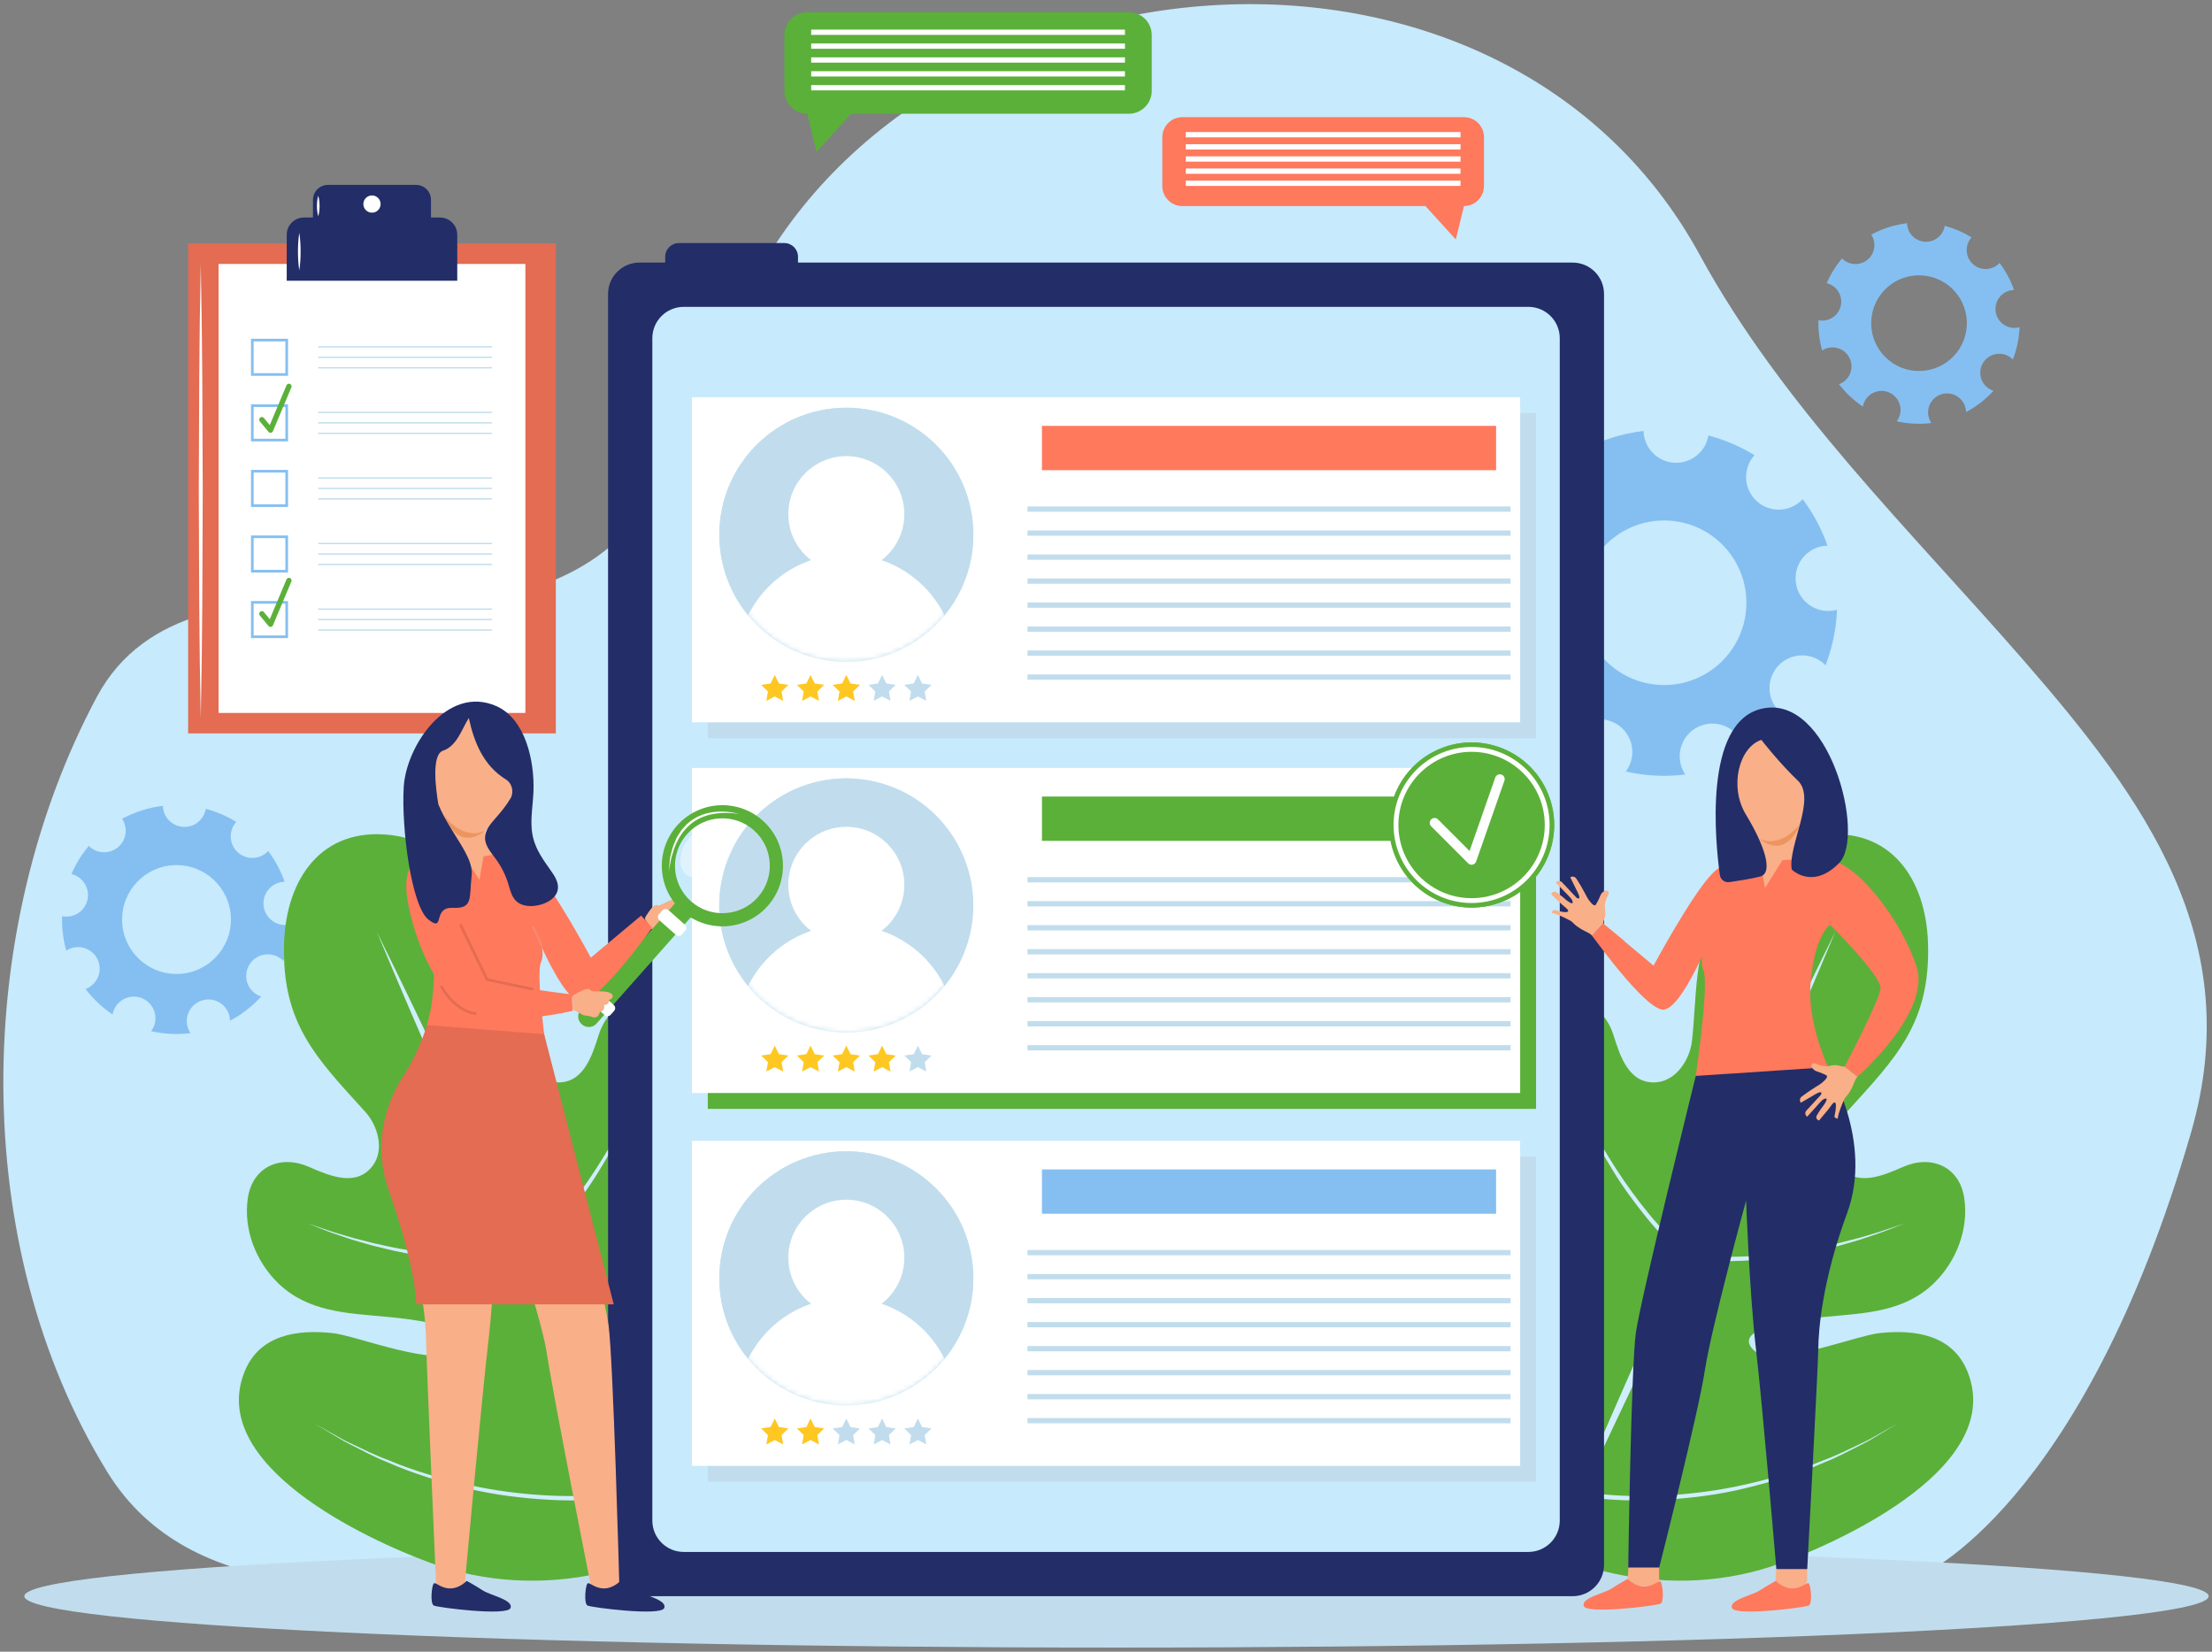
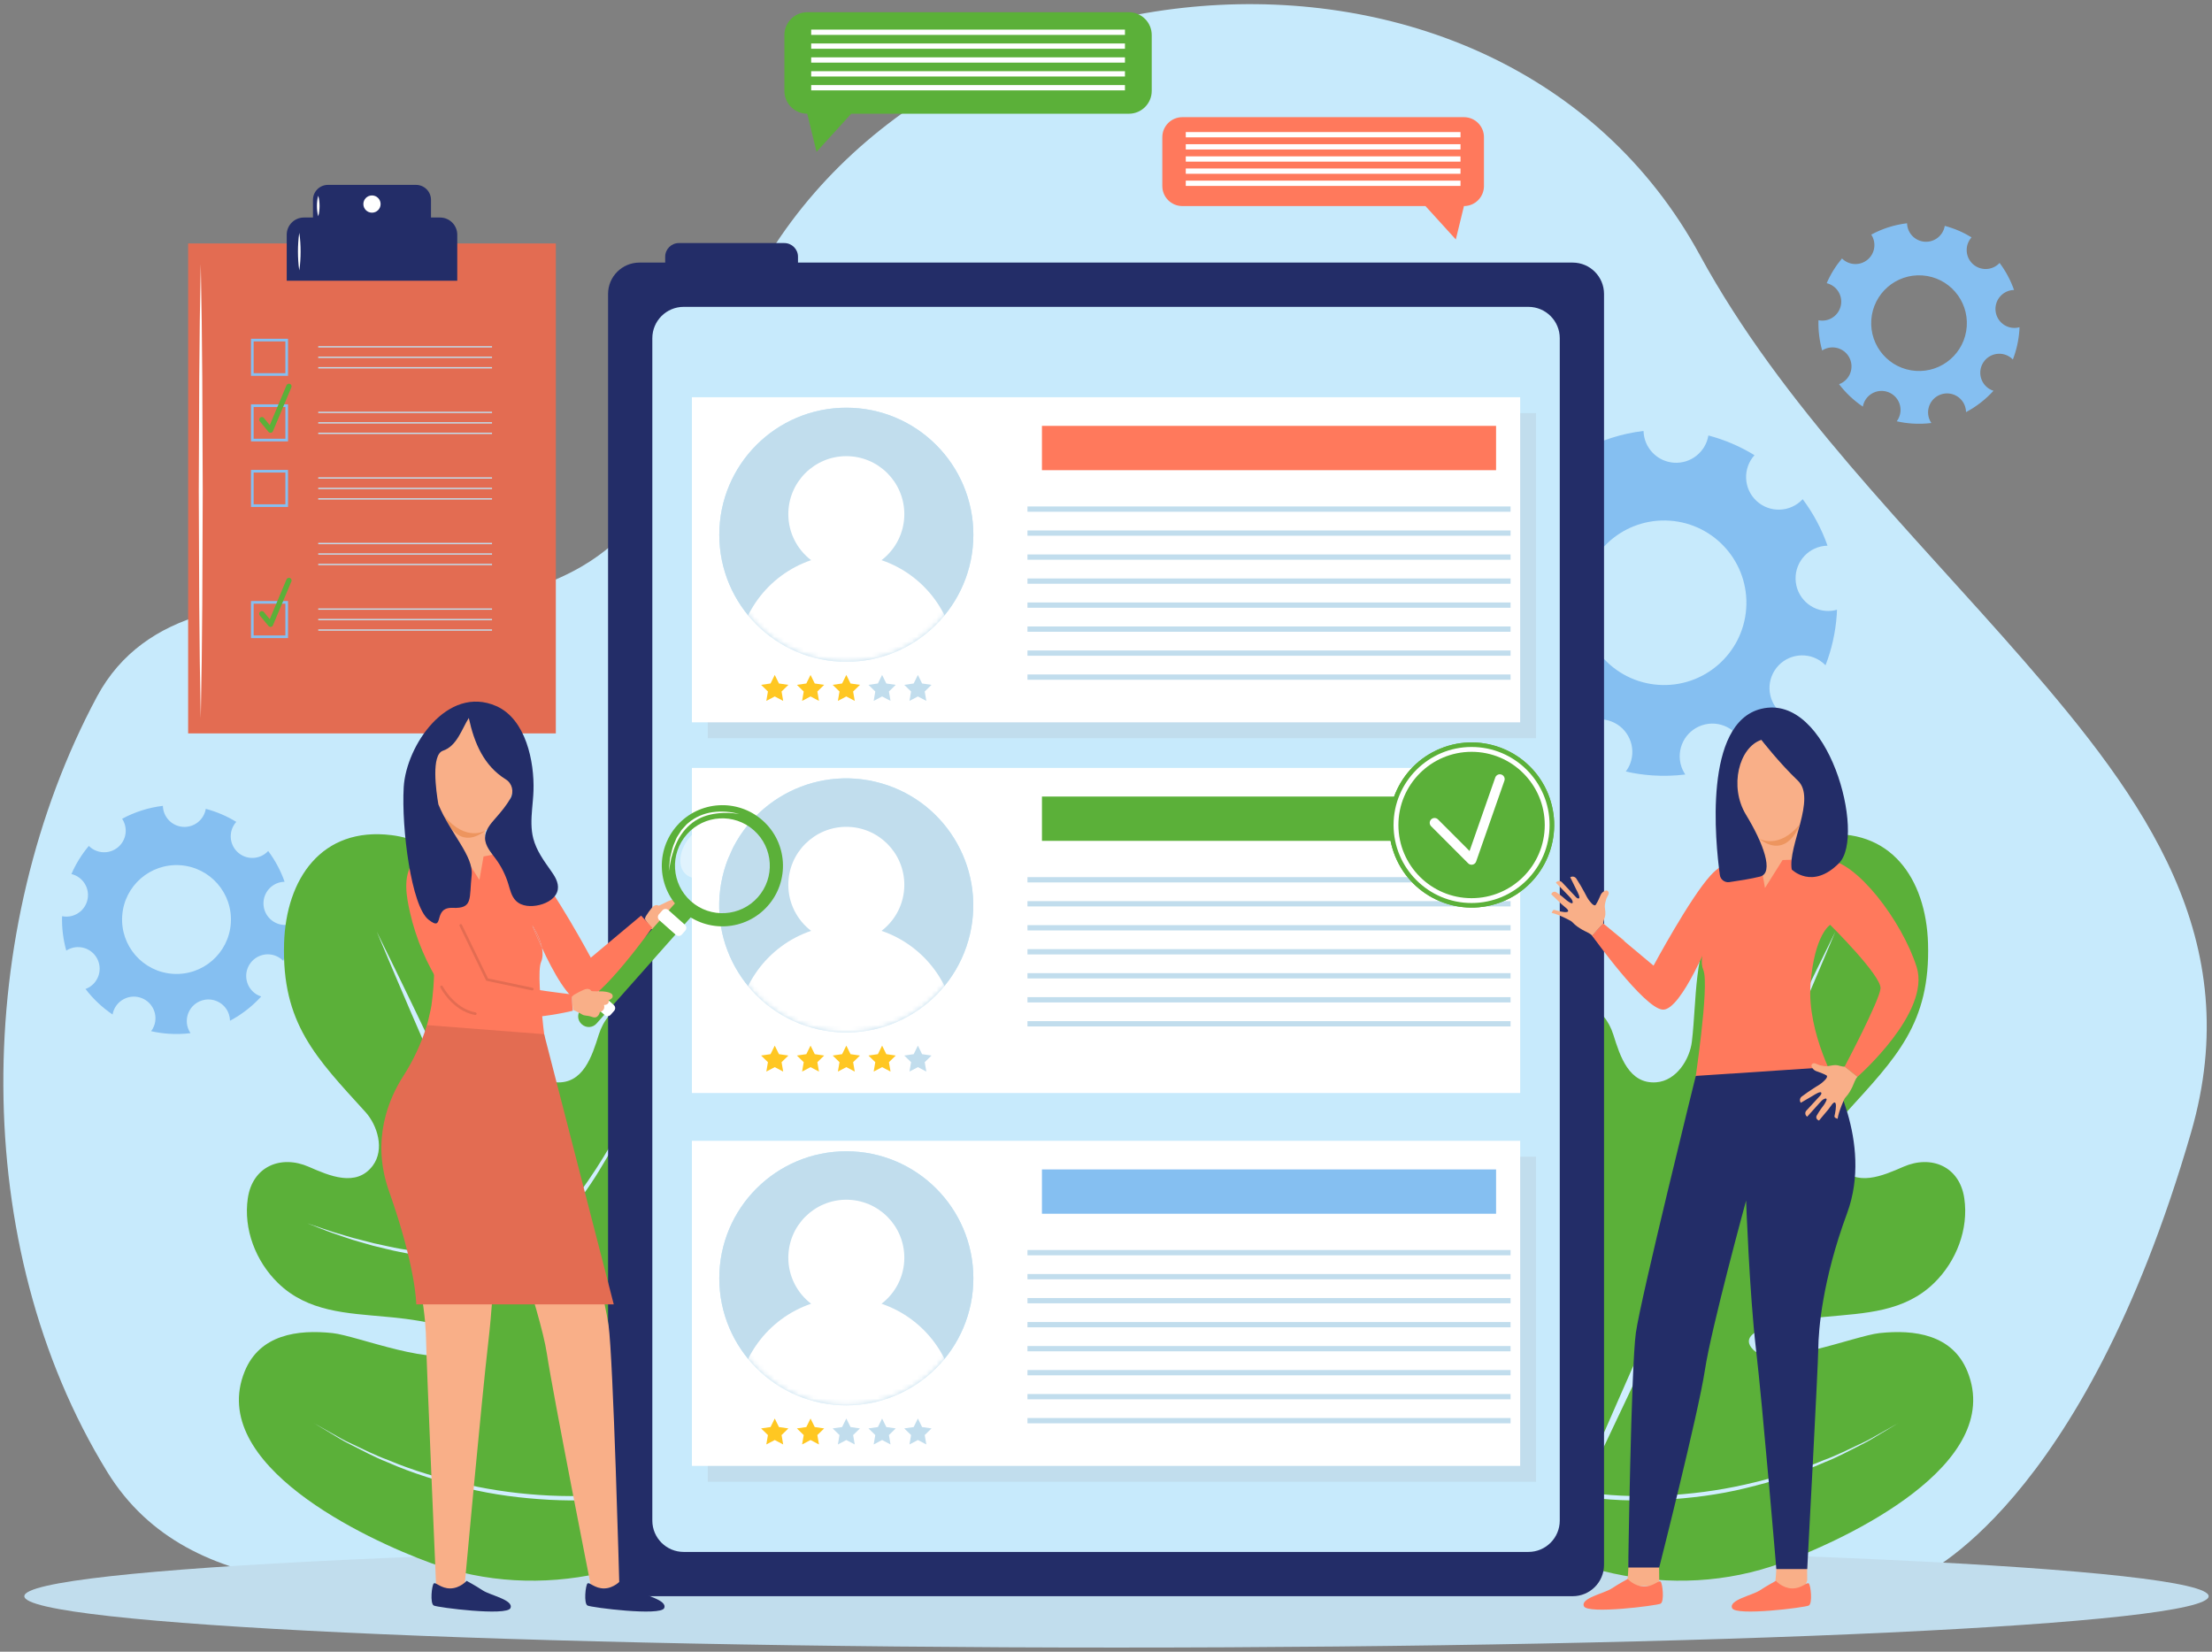
<svg xmlns="http://www.w3.org/2000/svg" width="450" height="336" viewBox="0 0 450 336" fill="none">
  <rect x="0" y="0" width="450" height="336" fill="#808080" stroke="none" />
  <path d="M21.815 299.417C-6.534 253.313 -5.492 188.819 19.721 141.725C29.41 123.626 50.711 121.677 69.139 122.844C85.175 123.859 103.715 123.74 118.342 115.234C136.44 104.71 141.964 82.887 149.636 64.835C182.099 -11.542 304.415 -24.052 345.801 51.874C362.565 82.63 388.608 107.843 411.672 134.329C436.317 162.63 457.113 191.146 445.734 230.396C423.556 306.895 390.572 320.648 390.572 320.648C331.691 320.713 272.808 320.364 213.928 320.278C177.238 320.224 140.602 322.8 103.914 322.821C75.915 322.836 38.801 327.041 21.815 299.417Z" fill="#C7EAFC" />
  <path d="M227.135 335.157C349.844 335.157 449.319 330.479 449.319 324.708C449.319 318.937 349.844 314.259 227.135 314.259C104.426 314.259 4.951 318.937 4.951 324.708C4.951 330.479 104.426 335.157 227.135 335.157Z" fill="#C1DDED" />
  <path d="M229.656 2.485H164.223C161.656 2.485 159.575 4.566 159.575 7.133V18.486C159.575 21.053 161.656 23.134 164.223 23.134L166.115 30.892L173.168 23.134H229.656C232.223 23.134 234.304 21.053 234.304 18.486V7.134C234.304 4.566 232.223 2.485 229.656 2.485Z" fill="#5BB039" />
  <path d="M165.024 6.56H228.855" stroke="white" stroke-width="1.076" stroke-miterlimit="10" />
  <path d="M165.024 9.381H228.855" stroke="white" stroke-width="1.076" stroke-miterlimit="10" />
  <path d="M165.024 12.203H228.855" stroke="white" stroke-width="1.076" stroke-miterlimit="10" />
  <path d="M165.024 15.024H228.855" stroke="white" stroke-width="1.076" stroke-miterlimit="10" />
  <path d="M165.024 17.845H228.855" stroke="white" stroke-width="1.076" stroke-miterlimit="10" />
  <path d="M240.528 23.836H297.821C300.069 23.836 301.891 25.658 301.891 27.906V37.847C301.891 40.095 300.069 41.917 297.821 41.917L296.165 48.71L289.989 41.917H240.528C238.28 41.917 236.458 40.095 236.458 37.847V27.906C236.458 25.658 238.28 23.836 240.528 23.836Z" fill="#FF795C" />
  <path d="M297.119 27.403H241.23" stroke="white" stroke-width="1.076" stroke-miterlimit="10" />
  <path d="M297.119 29.873H241.23" stroke="white" stroke-width="1.076" stroke-miterlimit="10" />
  <path d="M297.119 32.344H241.23" stroke="white" stroke-width="1.076" stroke-miterlimit="10" />
  <path d="M297.119 34.814H241.23" stroke="white" stroke-width="1.076" stroke-miterlimit="10" />
  <path d="M297.119 37.284H241.23" stroke="white" stroke-width="1.076" stroke-miterlimit="10" />
  <path d="M405.978 63.332C405.711 61.215 407.21 59.283 409.326 59.016C409.46 58.999 409.594 58.99 409.726 58.986C409.031 56.999 408.033 55.148 406.789 53.486C406.78 53.496 406.772 53.507 406.762 53.517C405.296 55.067 402.851 55.136 401.301 53.67C399.775 52.227 399.688 49.835 401.086 48.282C399.417 47.258 397.586 46.466 395.634 45.951C395.313 47.895 393.561 49.312 391.555 49.172C389.55 49.032 388.011 47.385 387.963 45.416C385.364 45.725 382.903 46.525 380.68 47.727C381.737 49.325 381.471 51.496 379.982 52.78C378.437 54.112 376.142 54.002 374.726 52.578C373.462 54.081 372.409 55.771 371.614 57.608C373.579 58.079 374.867 59.999 374.517 62.019C374.153 64.121 372.154 65.53 370.051 65.166C370.014 65.16 369.979 65.149 369.942 65.141C369.878 67.272 370.143 69.341 370.696 71.298C370.761 71.256 370.824 71.212 370.892 71.173C372.747 70.12 375.105 70.77 376.158 72.626C377.211 74.481 376.56 76.839 374.705 77.892C374.518 77.998 374.325 78.082 374.13 78.154C375.48 79.922 377.114 81.466 378.97 82.718C379.013 82.477 379.077 82.237 379.168 82C379.933 80.008 382.168 79.014 384.159 79.779C386.151 80.544 387.145 82.779 386.38 84.771C386.249 85.113 386.073 85.422 385.864 85.701C386.872 85.929 387.91 86.083 388.973 86.157C390.309 86.25 391.623 86.209 392.904 86.052C392.711 85.767 392.551 85.453 392.437 85.111C391.764 83.087 392.86 80.9 394.884 80.227C396.909 79.554 399.095 80.65 399.768 82.674C399.896 83.058 399.959 83.447 399.965 83.831C402.064 82.718 403.952 81.249 405.545 79.498C405.243 79.401 404.946 79.269 404.664 79.092C402.859 77.955 402.317 75.57 403.454 73.765C404.591 71.96 406.976 71.418 408.782 72.555C409.046 72.721 409.28 72.917 409.489 73.131C410.211 71.265 410.67 69.262 410.817 67.162C410.831 66.962 410.835 66.763 410.844 66.564C410.665 66.614 410.482 66.655 410.293 66.679C408.178 66.948 406.245 65.449 405.978 63.332ZM389.722 75.447C384.36 75.073 380.317 70.423 380.691 65.061C381.065 59.699 385.715 55.656 391.076 56.03C396.438 56.404 400.481 61.054 400.107 66.416C399.734 71.778 395.084 75.821 389.722 75.447Z" fill="#85BFF1" />
  <path d="M365.336 118.477C364.876 114.836 367.455 111.513 371.095 111.053C371.325 111.024 371.554 111.007 371.781 111.002C370.585 107.585 368.87 104.401 366.732 101.543C366.716 101.561 366.702 101.579 366.686 101.597C364.165 104.263 359.96 104.381 357.294 101.86C354.668 99.377 354.52 95.265 356.924 92.594C354.053 90.833 350.905 89.47 347.546 88.585C346.995 91.929 343.98 94.366 340.531 94.125C337.082 93.884 334.435 91.052 334.353 87.664C329.883 88.195 325.65 89.571 321.828 91.638C323.647 94.386 323.188 98.12 320.627 100.328C317.97 102.619 314.023 102.43 311.587 99.98C309.412 102.565 307.6 105.473 306.233 108.631C309.613 109.442 311.829 112.744 311.228 116.217C310.602 119.832 307.163 122.256 303.547 121.629C303.483 121.618 303.423 121.599 303.36 121.587C303.25 125.251 303.706 128.811 304.656 132.177C304.768 132.105 304.876 132.029 304.994 131.962C308.185 130.151 312.24 131.27 314.052 134.461C315.863 137.652 314.744 141.707 311.553 143.519C311.232 143.701 310.9 143.846 310.565 143.97C312.888 147.011 315.698 149.667 318.89 151.819C318.963 151.405 319.074 150.992 319.23 150.584C320.546 147.159 324.39 145.449 327.815 146.765C331.24 148.081 332.95 151.925 331.634 155.35C331.408 155.938 331.104 156.47 330.744 156.95C332.478 157.342 334.264 157.607 336.092 157.735C338.39 157.895 340.649 157.824 342.853 157.555C342.522 157.064 342.246 156.525 342.051 155.936C340.894 152.454 342.778 148.693 346.26 147.536C349.742 146.378 353.503 148.263 354.661 151.745C354.88 152.405 354.989 153.075 355 153.735C358.61 151.821 361.855 149.294 364.595 146.283C364.075 146.116 363.566 145.889 363.082 145.585C359.977 143.629 359.046 139.527 361.001 136.422C362.957 133.317 367.059 132.386 370.164 134.342C370.618 134.628 371.02 134.965 371.379 135.333C372.62 132.124 373.41 128.679 373.662 125.067C373.686 124.722 373.694 124.381 373.708 124.038C373.4 124.123 373.086 124.195 372.76 124.236C369.119 124.696 365.795 122.118 365.336 118.477ZM337.377 139.314C328.155 138.67 321.201 130.673 321.845 121.452C322.489 112.231 330.486 105.276 339.707 105.92C348.929 106.563 355.882 114.561 355.239 123.782C354.596 133.003 346.599 139.957 337.377 139.314Z" fill="#85BFF1" />
  <path d="M53.633 184.317C53.329 181.908 55.035 179.709 57.443 179.405C57.595 179.386 57.747 179.375 57.897 179.371C57.106 177.11 55.972 175.004 54.556 173.113C54.545 173.125 54.536 173.137 54.526 173.149C52.858 174.913 50.076 174.991 48.312 173.323C46.575 171.68 46.477 168.96 48.067 167.193C46.168 166.028 44.085 165.126 41.863 164.541C41.498 166.753 39.504 168.365 37.222 168.206C34.941 168.047 33.189 166.173 33.135 163.932C30.177 164.283 27.377 165.194 24.848 166.561C26.051 168.379 25.748 170.849 24.053 172.31C22.295 173.826 19.684 173.7 18.072 172.08C16.633 173.79 15.434 175.714 14.53 177.803C16.766 178.339 18.232 180.524 17.834 182.822C17.42 185.214 15.145 186.817 12.753 186.403C12.711 186.396 12.671 186.383 12.629 186.375C12.557 188.799 12.858 191.154 13.486 193.381C13.56 193.333 13.632 193.283 13.709 193.239C15.82 192.041 18.503 192.781 19.701 194.892C20.899 197.003 20.159 199.686 18.048 200.884C17.836 201.005 17.616 201.1 17.394 201.182C18.931 203.194 20.79 204.951 22.902 206.375C22.95 206.101 23.024 205.828 23.127 205.558C23.998 203.292 26.54 202.161 28.807 203.032C31.073 203.903 32.204 206.445 31.334 208.712C31.185 209.101 30.983 209.453 30.745 209.771C31.892 210.03 33.074 210.206 34.283 210.29C35.803 210.396 37.298 210.349 38.756 210.171C38.537 209.846 38.355 209.49 38.225 209.1C37.459 206.796 38.706 204.308 41.01 203.542C43.314 202.776 45.802 204.023 46.568 206.327C46.713 206.764 46.785 207.207 46.792 207.644C49.18 206.378 51.327 204.706 53.14 202.714C52.796 202.603 52.459 202.454 52.139 202.252C50.085 200.958 49.469 198.244 50.763 196.19C52.057 194.136 54.771 193.52 56.825 194.814C57.126 195.003 57.391 195.226 57.629 195.47C58.45 193.347 58.973 191.068 59.14 188.678C59.156 188.45 59.161 188.224 59.17 187.997C58.966 188.054 58.759 188.101 58.543 188.128C56.137 188.431 53.938 186.726 53.633 184.317ZM35.137 198.102C29.036 197.676 24.436 192.386 24.862 186.285C25.288 180.184 30.578 175.584 36.679 176.009C42.78 176.435 47.38 181.725 46.955 187.826C46.528 193.927 41.238 198.528 35.137 198.102Z" fill="#85BFF1" />
  <path d="M400.25 278.999C397.194 271.462 389.448 270.422 382.341 271.189C377.346 271.728 360.657 278.506 356.714 274.616C351.524 269.493 369.505 268.051 371.508 267.864C379.417 267.123 387.421 266.908 393.483 260.983C397.984 256.583 400.527 250.051 399.607 243.769C398.654 237.259 392.88 234.874 387.203 237.356C383.05 239.174 377.534 241.586 374.193 237.132C371.711 233.819 373.253 228.882 375.68 226.211C385.723 215.159 392.723 208.205 392.23 191.897C391.835 178.813 384.617 168.117 370.351 169.892C361.192 171.033 353.712 178.198 349.186 185.831C344.505 193.726 345.217 203.086 344.191 211.872C343.772 215.457 341.061 219.865 336.931 220.169C331.378 220.574 329.576 214.83 328.219 210.504C326.363 204.592 320.773 201.804 315.237 205.36C309.896 208.791 306.639 214.999 306.276 221.282C305.788 229.745 310.883 235.923 315.517 242.374C316.691 244.008 327.412 258.515 320.14 257.965C314.616 257.545 308.768 240.509 305.895 236.388C301.806 230.524 295.935 225.366 288.244 228.01C268.917 234.656 278.628 268.82 283.72 282.132C286.825 290.25 291.248 298.616 297.771 304.516C314.894 320.002 340.25 326.065 362.402 317.952C375.784 313.052 407.93 297.941 400.25 278.999Z" fill="#5BB039" />
  <path d="M315.759 316.085C317.966 310.723 320.283 305.412 322.542 300.074L329.505 284.144C334.149 273.525 338.928 262.968 343.708 252.411C348.524 241.871 353.362 231.34 358.3 220.856C363.214 210.36 368.239 199.915 373.375 189.52C368.908 200.219 364.331 210.868 359.642 221.467C354.977 232.076 350.213 242.64 345.426 253.194C340.603 263.731 335.78 274.268 330.821 284.744L323.38 300.456C320.837 305.664 318.353 310.9 315.759 316.085Z" fill="#D0EEFF" />
  <path d="M291.342 246.317C292.42 251.726 293.924 257.04 295.678 262.258C297.412 267.484 299.461 272.603 301.851 277.553C303.06 280.021 304.361 282.441 305.735 284.818C307.137 287.178 308.639 289.476 310.249 291.694C311.888 293.891 313.639 296.001 315.517 297.992C317.424 299.954 319.458 301.785 321.623 303.45L321.435 303.365C326.927 304.311 332.608 304.496 338.215 304.238C343.831 303.969 349.435 303.254 354.928 302.019C360.412 300.778 365.851 299.216 371.045 297.019C373.7 296.057 376.212 294.77 378.767 293.57C380.063 293.004 381.26 292.25 382.498 291.573L386.19 289.493L382.556 291.675C381.336 292.387 380.156 293.177 378.875 293.779C376.35 295.052 373.862 296.413 371.224 297.453C366.04 299.744 360.594 301.399 355.088 302.735C349.577 304.091 343.918 304.781 338.256 305.101C332.584 305.382 326.898 305.251 321.245 304.286L321.144 304.269L321.056 304.201C318.856 302.491 316.795 300.616 314.868 298.613C312.971 296.581 311.207 294.434 309.56 292.201C307.941 289.948 306.437 287.618 305.034 285.23C303.649 282.831 302.384 280.367 301.205 277.864C298.88 272.843 296.89 267.674 295.248 262.4C293.631 257.117 292.271 251.755 291.342 246.317Z" fill="#D0EEFF" />
-   <path d="M318.023 217.23C319.484 220.81 321.124 224.312 322.924 227.727C324.702 231.153 326.641 234.491 328.735 237.726C330.822 240.966 333.103 244.074 335.541 247.047C337.986 250.019 340.714 252.734 343.585 255.276L343.36 255.17C347.015 255.695 350.799 255.75 354.53 255.619C358.273 255.478 362.002 255.067 365.713 254.528C367.558 254.197 369.418 253.934 371.246 253.505L373.997 252.905L376.724 252.2C378.556 251.778 380.336 251.17 382.144 250.654C383.936 250.088 385.703 249.443 387.492 248.853C385.74 249.536 383.999 250.263 382.222 250.888C380.432 251.471 378.667 252.148 376.846 252.639L374.125 253.415L371.374 254.081C369.546 254.554 367.681 254.861 365.83 255.237C362.109 255.891 358.343 256.292 354.566 256.473C350.782 256.631 347.006 256.613 343.201 256.096L343.075 256.079L342.975 255.99C340.066 253.396 337.33 250.614 334.878 247.594C332.452 244.561 330.124 241.441 328.12 238.116C326.087 234.812 324.212 231.415 322.51 227.935C320.844 224.439 319.283 220.888 318.023 217.23Z" fill="#D0EEFF" />
  <path d="M49.769 278.999C52.825 271.462 60.571 270.422 67.679 271.189C72.674 271.728 89.362 278.506 93.306 274.616C98.496 269.493 80.515 268.051 78.512 267.864C70.604 267.123 62.599 266.908 56.537 260.983C52.036 256.583 49.493 250.051 50.413 243.769C51.367 237.259 57.14 234.874 62.818 237.356C66.971 239.174 72.487 241.586 75.828 237.132C78.309 233.819 76.768 228.882 74.341 226.211C64.298 215.159 57.298 208.205 57.791 191.897C58.186 178.813 65.404 168.117 79.67 169.892C88.829 171.033 96.309 178.198 100.835 185.831C105.516 193.726 104.804 203.086 105.83 211.872C106.249 215.457 108.96 219.865 113.09 220.169C118.643 220.574 120.445 214.83 121.802 210.504C123.658 204.592 129.248 201.804 134.784 205.36C140.126 208.791 143.382 214.999 143.745 221.282C144.233 229.745 139.138 235.923 134.504 242.374C133.33 244.008 122.609 258.515 129.881 257.965C135.405 257.545 141.253 240.509 144.126 236.388C148.215 230.524 154.086 225.366 161.777 228.01C181.104 234.656 171.393 268.82 166.301 282.132C163.196 290.25 158.773 298.616 152.25 304.516C135.127 320.002 109.771 326.065 87.619 317.952C74.234 313.052 42.089 297.941 49.769 278.999Z" fill="#5BB039" />
  <path d="M134.26 316.085C131.666 310.9 129.182 305.664 126.639 300.455L119.198 284.743C114.24 274.268 109.416 263.73 104.593 253.193C99.807 242.639 95.042 232.075 90.377 221.466C85.688 210.868 81.111 200.219 76.644 189.519C81.779 199.914 86.805 210.359 91.719 220.855C96.657 231.34 101.495 241.87 106.311 252.41C111.091 262.967 115.87 273.524 120.514 284.143L127.477 300.073C129.736 305.412 132.053 310.724 134.26 316.085Z" fill="#D0EEFF" />
  <path d="M158.676 246.317C157.747 251.755 156.387 257.117 154.772 262.398C153.129 267.672 151.14 272.842 148.815 277.862C147.636 280.365 146.371 282.829 144.986 285.228C143.583 287.617 142.078 289.947 140.46 292.199C138.813 294.431 137.049 296.579 135.152 298.611C133.225 300.614 131.164 302.49 128.964 304.199L128.876 304.267L128.775 304.284C123.122 305.249 117.435 305.38 111.764 305.099C106.102 304.78 100.443 304.089 94.932 302.733C89.426 301.396 83.98 299.742 78.796 297.451C76.158 296.412 73.67 295.05 71.145 293.777C69.864 293.175 68.684 292.386 67.463 291.673L63.829 289.491L67.521 291.571C68.759 292.249 69.956 293.002 71.252 293.568C73.807 294.768 76.319 296.055 78.974 297.017C84.168 299.213 89.607 300.776 95.091 302.017C100.584 303.251 106.187 303.967 111.804 304.236C117.411 304.493 123.091 304.308 128.584 303.363L128.396 303.448C130.561 301.783 132.595 299.952 134.502 297.99C136.38 295.999 138.13 293.889 139.77 291.692C141.381 289.473 142.882 287.175 144.284 284.816C145.658 282.44 146.958 280.019 148.168 277.551C150.558 272.601 152.607 267.482 154.341 262.256C156.094 257.04 157.599 251.726 158.676 246.317Z" fill="#D0EEFF" />
  <path d="M131.996 217.23C130.736 220.888 129.175 224.439 127.512 227.936C125.81 231.416 123.934 234.813 121.902 238.117C119.898 241.442 117.57 244.562 115.144 247.595C112.693 250.614 109.957 253.396 107.047 255.99L106.947 256.079L106.821 256.096C103.016 256.613 99.24 256.631 95.456 256.473C91.679 256.291 87.913 255.891 84.192 255.237C82.341 254.861 80.476 254.555 78.648 254.081L75.897 253.415L73.176 252.639C71.355 252.148 69.59 251.471 67.8 250.888C66.023 250.263 64.283 249.536 62.53 248.853C64.319 249.443 66.086 250.088 67.878 250.654C69.687 251.169 71.466 251.778 73.298 252.2L76.025 252.905L78.776 253.505C80.603 253.934 82.464 254.196 84.309 254.528C88.02 255.067 91.749 255.478 95.492 255.619C99.223 255.75 103.007 255.695 106.662 255.17L106.437 255.276C109.308 252.735 112.035 250.019 114.481 247.047C116.919 244.074 119.2 240.966 121.287 237.726C123.38 234.491 125.32 231.152 127.098 227.727C128.895 224.312 130.535 220.81 131.996 217.23Z" fill="#D0EEFF" />
  <path d="M319.936 324.708H130.083C126.559 324.708 123.702 321.851 123.702 318.328V59.797C123.702 56.273 126.559 53.417 130.083 53.417H319.936C323.46 53.417 326.316 56.274 326.316 59.797V318.328C326.316 321.852 323.46 324.708 319.936 324.708Z" fill="#232D68" />
  <path d="M132.707 309.323V68.803C132.707 65.279 135.564 62.423 139.088 62.423H310.931C314.455 62.423 317.311 65.28 317.311 68.803V309.323C317.311 312.847 314.454 315.703 310.931 315.703H139.088C135.564 315.703 132.707 312.846 132.707 309.323Z" fill="#C7EAFC" />
  <path d="M162.341 55.668H135.324V52.225C135.324 50.69 136.568 49.446 138.103 49.446H159.561C161.096 49.446 162.34 50.69 162.34 52.225V55.668H162.341Z" fill="#232D68" />
-   <path d="M312.485 159.443H143.989V225.573H312.485V159.443Z" fill="#5BB039" />
  <path d="M312.485 235.297H143.989V301.427H312.485V235.297Z" fill="#C1DDED" />
  <path d="M312.485 84.037H143.989V150.167H312.485V84.037Z" fill="#C1DDED" />
  <path d="M113.075 49.525H38.274V149.194H113.075V49.525Z" fill="#E36C52" />
-   <path d="M106.88 53.692H44.47V145.028H106.88V53.692Z" fill="white" />
  <path d="M87.68 44.25V40.655C87.68 38.974 86.317 37.611 84.636 37.611H66.714C65.033 37.611 63.67 38.974 63.67 40.655V44.25H61.825C59.894 44.25 58.329 45.816 58.329 47.747V57.106H93.023V47.747C93.023 45.816 91.458 44.25 89.527 44.25H87.68Z" fill="#232D68" />
  <path d="M58.328 69.184H51.329V76.183H58.328V69.184Z" stroke="#85BFF1" stroke-width="0.538" stroke-miterlimit="10" />
  <path d="M58.328 82.522H51.329V89.521H58.328V82.522Z" stroke="#85BFF1" stroke-width="0.538" stroke-miterlimit="10" />
  <path d="M58.328 95.86H51.329V102.859H58.328V95.86Z" stroke="#85BFF1" stroke-width="0.538" stroke-miterlimit="10" />
-   <path d="M58.328 109.198H51.329V116.197H58.328V109.198Z" stroke="#85BFF1" stroke-width="0.538" stroke-miterlimit="10" />
  <path d="M58.328 122.536H51.329V129.535H58.328V122.536Z" stroke="#85BFF1" stroke-width="0.538" stroke-miterlimit="10" />
  <path d="M64.741 70.553H100.096" stroke="#C1DDED" stroke-width="0.269" stroke-miterlimit="10" />
  <path d="M64.741 72.683H100.096" stroke="#C1DDED" stroke-width="0.269" stroke-miterlimit="10" />
  <path d="M64.741 74.814H100.096" stroke="#C1DDED" stroke-width="0.269" stroke-miterlimit="10" />
  <path d="M64.741 83.891H100.096" stroke="#C1DDED" stroke-width="0.269" stroke-miterlimit="10" />
  <path d="M64.741 86.021H100.096" stroke="#C1DDED" stroke-width="0.269" stroke-miterlimit="10" />
  <path d="M64.741 88.152H100.096" stroke="#C1DDED" stroke-width="0.269" stroke-miterlimit="10" />
  <path d="M64.741 97.229H100.096" stroke="#C1DDED" stroke-width="0.269" stroke-miterlimit="10" />
  <path d="M64.741 99.359H100.096" stroke="#C1DDED" stroke-width="0.269" stroke-miterlimit="10" />
  <path d="M64.741 101.49H100.096" stroke="#C1DDED" stroke-width="0.269" stroke-miterlimit="10" />
  <path d="M64.741 110.567H100.096" stroke="#C1DDED" stroke-width="0.269" stroke-miterlimit="10" />
  <path d="M64.741 112.698H100.096" stroke="#C1DDED" stroke-width="0.269" stroke-miterlimit="10" />
  <path d="M64.741 114.828H100.096" stroke="#C1DDED" stroke-width="0.269" stroke-miterlimit="10" />
  <path d="M64.741 123.905H100.096" stroke="#C1DDED" stroke-width="0.269" stroke-miterlimit="10" />
  <path d="M64.741 126.036H100.096" stroke="#C1DDED" stroke-width="0.269" stroke-miterlimit="10" />
  <path d="M64.741 128.166H100.096" stroke="#C1DDED" stroke-width="0.269" stroke-miterlimit="10" />
  <path d="M53.271 85.372L55.034 87.502L58.778 78.595" stroke="#5BB039" stroke-width="1.076" stroke-miterlimit="10" stroke-linecap="round" stroke-linejoin="round" />
  <path d="M53.271 124.859L55.034 126.99L58.778 118.083" stroke="#5BB039" stroke-width="1.076" stroke-miterlimit="10" stroke-linecap="round" stroke-linejoin="round" />
  <path d="M60.886 55.013C60.775 54.375 60.723 53.737 60.68 53.099C60.631 52.461 60.624 51.823 60.617 51.185C60.623 50.547 60.63 49.909 60.679 49.271C60.722 48.633 60.774 47.995 60.886 47.357C60.998 47.995 61.05 48.633 61.093 49.271C61.142 49.909 61.149 50.547 61.155 51.185C61.148 51.823 61.141 52.461 61.092 53.099C61.049 53.738 60.997 54.375 60.886 55.013Z" fill="white" />
  <path d="M64.741 43.999C64.63 43.65 64.578 43.301 64.535 42.953C64.486 42.604 64.479 42.255 64.472 41.907C64.478 41.558 64.485 41.209 64.534 40.861C64.577 40.512 64.629 40.163 64.741 39.815C64.853 40.164 64.905 40.513 64.948 40.861C64.997 41.21 65.004 41.559 65.01 41.907C65.003 42.256 64.996 42.605 64.947 42.953C64.904 43.302 64.852 43.65 64.741 43.999Z" fill="white" />
  <path d="M40.84 53.692L41.037 65.245L41.149 76.799L41.243 99.906L41.151 123.013L41.038 134.567L40.84 146.12L40.643 134.567L40.53 123.013L40.438 99.906L40.532 76.799L40.644 65.245L40.84 53.692Z" fill="white" />
  <path d="M77.429 41.511C77.429 42.48 76.644 43.265 75.675 43.265C74.706 43.265 73.921 42.48 73.921 41.511C73.921 40.542 74.706 39.757 75.675 39.757C76.643 39.757 77.429 40.542 77.429 41.511Z" fill="white" />
  <path d="M309.258 156.215H140.762V222.345H309.258V156.215Z" fill="white" />
  <path d="M197.321 190.056C200.563 176.157 191.925 162.261 178.026 159.018C164.127 155.775 150.231 164.414 146.989 178.312C143.746 192.211 152.384 206.107 166.283 209.35C180.182 212.593 194.078 203.954 197.321 190.056Z" fill="#C7EAFC" />
  <path d="M304.355 162.039H211.971V171.053H304.355V162.039Z" fill="#5BB039" />
  <path d="M209.025 178.971H307.302" stroke="#C1DDED" stroke-width="1.076" stroke-miterlimit="10" />
  <path d="M209.025 183.853H307.302" stroke="#C1DDED" stroke-width="1.076" stroke-miterlimit="10" />
  <path d="M209.025 188.736H307.302" stroke="#C1DDED" stroke-width="1.076" stroke-miterlimit="10" />
  <path d="M209.025 193.618H307.302" stroke="#C1DDED" stroke-width="1.076" stroke-miterlimit="10" />
  <path d="M209.025 198.5H307.302" stroke="#C1DDED" stroke-width="1.076" stroke-miterlimit="10" />
  <path d="M209.025 203.383H307.302" stroke="#C1DDED" stroke-width="1.076" stroke-miterlimit="10" />
  <path d="M209.025 208.265H307.302" stroke="#C1DDED" stroke-width="1.076" stroke-miterlimit="10" />
-   <path d="M209.025 213.148H307.302" stroke="#C1DDED" stroke-width="1.076" stroke-miterlimit="10" />
  <path d="M157.612 212.708L158.47 214.445L160.387 214.724L159 216.076L159.327 217.985L157.612 217.083L155.898 217.985L156.225 216.076L154.838 214.724L156.755 214.445L157.612 212.708Z" fill="#FFC722" />
  <path d="M164.893 212.708L165.75 214.445L167.667 214.724L166.28 216.076L166.607 217.985L164.893 217.083L163.178 217.985L163.505 216.076L162.118 214.724L164.035 214.445L164.893 212.708Z" fill="#FFC722" />
  <path d="M172.173 212.708L173.03 214.445L174.947 214.724L173.56 216.076L173.887 217.985L172.173 217.083L170.458 217.985L170.786 216.076L169.398 214.724L171.315 214.445L172.173 212.708Z" fill="#FFC722" />
  <path d="M179.453 212.708L180.31 214.445L182.227 214.724L180.84 216.076L181.167 217.985L179.453 217.083L177.738 217.985L178.066 216.076L176.679 214.724L178.596 214.445L179.453 212.708Z" fill="#FFC722" />
  <path d="M186.733 212.708L187.59 214.445L189.507 214.724L188.12 216.076L188.448 217.985L186.733 217.083L185.018 217.985L185.346 216.076L183.959 214.724L185.876 214.445L186.733 212.708Z" fill="#C1DDED" />
  <path d="M197.321 190.056C200.563 176.157 191.925 162.261 178.026 159.018C164.127 155.775 150.231 164.414 146.989 178.312C143.746 192.211 152.384 206.107 166.283 209.35C180.182 212.593 194.078 203.954 197.321 190.056Z" fill="#C1DDED" />
  <mask id="mask0_27_3391" style="mask-type:luminance" maskUnits="userSpaceOnUse" x="146" y="158" width="53" height="53">
    <path d="M197.321 190.056C200.563 176.157 191.925 162.261 178.026 159.018C164.127 155.775 150.231 164.414 146.989 178.312C143.746 192.211 152.384 206.107 166.283 209.35C180.182 212.593 194.078 203.954 197.321 190.056Z" fill="white" />
  </mask>
  <g mask="url(#mask0_27_3391)">
    <path d="M179.336 189.359C182.15 187.202 183.972 183.817 183.972 179.998C183.972 173.482 178.689 168.199 172.173 168.199C165.656 168.199 160.374 173.482 160.374 179.998C160.374 183.817 162.196 187.202 165.01 189.359C156.222 192.343 149.896 200.656 149.896 210.453H194.451C194.45 200.657 188.124 192.343 179.336 189.359Z" fill="white" />
  </g>
  <path d="M309.258 232.07H140.762V298.2H309.258V232.07Z" fill="white" />
  <path d="M172.173 285.884C186.445 285.884 198.016 274.314 198.016 260.041C198.016 245.768 186.445 234.198 172.173 234.198C157.9 234.198 146.33 245.768 146.33 260.041C146.33 274.314 157.9 285.884 172.173 285.884Z" fill="#C7EAFC" />
  <path d="M304.354 237.893H211.97V246.907H304.354V237.893Z" fill="#85BFF1" />
  <path d="M209.024 254.825H307.301" stroke="#C1DDED" stroke-width="1.076" stroke-miterlimit="10" />
  <path d="M209.024 259.708H307.301" stroke="#C1DDED" stroke-width="1.076" stroke-miterlimit="10" />
  <path d="M209.024 264.59H307.301" stroke="#C1DDED" stroke-width="1.076" stroke-miterlimit="10" />
  <path d="M209.024 269.472H307.301" stroke="#C1DDED" stroke-width="1.076" stroke-miterlimit="10" />
  <path d="M209.024 274.355H307.301" stroke="#C1DDED" stroke-width="1.076" stroke-miterlimit="10" />
  <path d="M209.024 279.237H307.301" stroke="#C1DDED" stroke-width="1.076" stroke-miterlimit="10" />
  <path d="M209.024 284.12H307.301" stroke="#C1DDED" stroke-width="1.076" stroke-miterlimit="10" />
  <path d="M209.024 289.002H307.301" stroke="#C1DDED" stroke-width="1.076" stroke-miterlimit="10" />
  <path d="M157.611 288.563L158.469 290.299L160.386 290.578L158.999 291.93L159.326 293.839L157.611 292.938L155.897 293.839L156.224 291.93L154.837 290.578L156.754 290.299L157.611 288.563Z" fill="#FFC722" />
  <path d="M164.892 288.563L165.749 290.299L167.666 290.578L166.279 291.93L166.606 293.839L164.892 292.938L163.177 293.839L163.504 291.93L162.117 290.578L164.034 290.299L164.892 288.563Z" fill="#FFC722" />
  <path d="M172.172 288.563L173.029 290.299L174.946 290.578L173.559 291.93L173.886 293.839L172.172 292.938L170.457 293.839L170.785 291.93L169.397 290.578L171.314 290.299L172.172 288.563Z" fill="#C1DDED" />
  <path d="M179.452 288.563L180.309 290.299L182.226 290.578L180.839 291.93L181.166 293.839L179.452 292.938L177.737 293.839L178.065 291.93L176.678 290.578L178.595 290.299L179.452 288.563Z" fill="#C1DDED" />
  <path d="M186.732 288.563L187.589 290.299L189.507 290.578L188.119 291.93L188.447 293.839L186.732 292.938L185.018 293.839L185.345 291.93L183.958 290.578L185.876 290.299L186.732 288.563Z" fill="#C1DDED" />
  <path d="M172.173 285.884C186.445 285.884 198.016 274.314 198.016 260.041C198.016 245.768 186.445 234.198 172.173 234.198C157.9 234.198 146.33 245.768 146.33 260.041C146.33 274.314 157.9 285.884 172.173 285.884Z" fill="#C1DDED" />
  <mask id="mask1_27_3391" style="mask-type:luminance" maskUnits="userSpaceOnUse" x="146" y="234" width="53" height="52">
    <path d="M172.173 285.884C186.445 285.884 198.016 274.314 198.016 260.041C198.016 245.768 186.445 234.198 172.173 234.198C157.9 234.198 146.33 245.768 146.33 260.041C146.33 274.314 157.9 285.884 172.173 285.884Z" fill="white" />
  </mask>
  <g mask="url(#mask1_27_3391)">
    <path d="M179.336 265.214C182.15 263.058 183.972 259.672 183.972 255.853C183.972 249.336 178.689 244.054 172.173 244.054C165.656 244.054 160.374 249.337 160.374 255.853C160.374 259.672 162.196 263.057 165.01 265.214C156.222 268.198 149.896 276.511 149.896 286.308H194.451C194.45 276.511 188.124 268.198 179.336 265.214Z" fill="white" />
  </g>
  <path d="M309.258 80.81H140.762V146.94H309.258V80.81Z" fill="white" />
  <path d="M172.173 134.624C186.445 134.624 198.016 123.054 198.016 108.781C198.016 94.508 186.445 82.938 172.173 82.938C157.9 82.938 146.33 94.508 146.33 108.781C146.33 123.054 157.9 134.624 172.173 134.624Z" fill="#C7EAFC" />
  <path d="M304.354 86.633H211.97V95.647H304.354V86.633Z" fill="#FF795C" />
  <path d="M209.024 103.565H307.301" stroke="#C1DDED" stroke-width="1.076" stroke-miterlimit="10" />
  <path d="M209.024 108.447H307.301" stroke="#C1DDED" stroke-width="1.076" stroke-miterlimit="10" />
  <path d="M209.024 113.33H307.301" stroke="#C1DDED" stroke-width="1.076" stroke-miterlimit="10" />
  <path d="M209.024 118.212H307.301" stroke="#C1DDED" stroke-width="1.076" stroke-miterlimit="10" />
  <path d="M209.024 123.095H307.301" stroke="#C1DDED" stroke-width="1.076" stroke-miterlimit="10" />
  <path d="M209.024 127.977H307.301" stroke="#C1DDED" stroke-width="1.076" stroke-miterlimit="10" />
  <path d="M209.024 132.859H307.301" stroke="#C1DDED" stroke-width="1.076" stroke-miterlimit="10" />
  <path d="M209.024 137.742H307.301" stroke="#C1DDED" stroke-width="1.076" stroke-miterlimit="10" />
  <path d="M157.611 137.302L158.469 139.039L160.386 139.318L158.999 140.67L159.326 142.579L157.611 141.678L155.897 142.579L156.224 140.67L154.837 139.318L156.754 139.039L157.611 137.302Z" fill="#FFC722" />
  <path d="M164.892 137.302L165.749 139.039L167.666 139.318L166.279 140.67L166.606 142.579L164.892 141.678L163.177 142.579L163.504 140.67L162.117 139.318L164.034 139.039L164.892 137.302Z" fill="#FFC722" />
  <path d="M172.172 137.302L173.029 139.039L174.946 139.318L173.559 140.67L173.886 142.579L172.172 141.678L170.457 142.579L170.785 140.67L169.397 139.318L171.314 139.039L172.172 137.302Z" fill="#FFC722" />
  <path d="M179.452 137.302L180.309 139.039L182.226 139.318L180.839 140.67L181.166 142.579L179.452 141.678L177.737 142.579L178.065 140.67L176.678 139.318L178.595 139.039L179.452 137.302Z" fill="#C1DDED" />
  <path d="M186.732 137.302L187.589 139.039L189.507 139.318L188.119 140.67L188.447 142.579L186.732 141.678L185.018 142.579L185.345 140.67L183.958 139.318L185.876 139.039L186.732 137.302Z" fill="#C1DDED" />
  <path d="M172.173 134.624C186.445 134.624 198.016 123.054 198.016 108.781C198.016 94.508 186.445 82.938 172.173 82.938C157.9 82.938 146.33 94.508 146.33 108.781C146.33 123.054 157.9 134.624 172.173 134.624Z" fill="#C1DDED" />
  <mask id="mask2_27_3391" style="mask-type:luminance" maskUnits="userSpaceOnUse" x="146" y="82" width="53" height="53">
    <path d="M172.173 134.624C186.445 134.624 198.016 123.054 198.016 108.781C198.016 94.508 186.445 82.938 172.173 82.938C157.9 82.938 146.33 94.508 146.33 108.781C146.33 123.054 157.9 134.624 172.173 134.624Z" fill="white" />
  </mask>
  <g mask="url(#mask2_27_3391)">
    <path d="M179.336 113.954C182.15 111.797 183.972 108.412 183.972 104.593C183.972 98.077 178.689 92.794 172.173 92.794C165.656 92.794 160.374 98.077 160.374 104.593C160.374 108.412 162.196 111.797 165.01 113.954C156.222 116.938 149.896 125.251 149.896 135.048H194.451C194.45 125.251 188.124 116.937 179.336 113.954Z" fill="white" />
  </g>
  <path d="M305.742 183.372C314.327 179.859 318.438 170.05 314.924 161.465C311.411 152.88 301.602 148.769 293.017 152.283C284.432 155.797 280.321 165.605 283.835 174.19C287.349 182.775 297.157 186.886 305.742 183.372Z" fill="#5BB039" />
  <path d="M305.742 183.372C314.327 179.859 318.438 170.05 314.924 161.465C311.411 152.88 301.602 148.769 293.017 152.283C284.432 155.797 280.321 165.605 283.835 174.19C287.349 182.775 297.157 186.886 305.742 183.372Z" fill="#5BB039" />
  <path d="M299.372 183.204C307.866 183.204 314.751 176.319 314.751 167.825C314.751 159.331 307.866 152.446 299.372 152.446C290.879 152.446 283.993 159.331 283.993 167.825C283.993 176.319 290.879 183.204 299.372 183.204Z" stroke="white" stroke-width="0.985" stroke-miterlimit="10" />
  <path d="M291.841 167.386L299.372 174.923L305.12 158.494" stroke="white" stroke-width="1.97" stroke-miterlimit="10" stroke-linecap="round" stroke-linejoin="round" />
  <path d="M323.902 190.335C323.379 189.785 322.551 189.513 321.904 189.139C321.198 188.732 320.502 188.27 319.949 187.665C319.69 187.382 319.374 187.238 319.038 187.066C318.795 186.942 318.552 186.819 318.305 186.702C317.454 186.298 316.579 185.91 315.658 185.696L315.871 185.288C315.949 185.138 316.123 185.064 316.286 185.114C316.869 185.291 318.215 185.662 318.789 185.518C319.27 185.397 318.895 184.98 318.682 184.787C318.354 184.489 317.981 184.216 317.653 183.908C317.311 183.586 316.981 183.249 316.641 182.924L315.575 181.909L315.671 181.738C315.867 181.39 316.324 181.293 316.645 181.529C316.668 181.546 316.685 181.559 316.693 181.564C317.115 181.853 317.531 182.153 317.926 182.478C318.306 182.79 318.653 183.146 319.07 183.409C319.213 183.5 319.704 183.849 319.877 183.724C319.983 183.647 319.942 183.437 319.909 183.33C319.784 182.92 319.462 182.599 319.172 182.298C318.291 181.383 317.406 180.47 316.523 179.557C316.846 179.141 317.428 179.113 317.768 179.475L319.605 181.429C319.858 181.698 320.111 181.968 320.364 182.237C320.55 182.435 320.772 182.745 321.063 182.773C321.722 182.837 320.836 181.29 320.717 181.048C320.354 180.31 319.991 179.573 319.627 178.835C319.617 178.815 319.437 178.463 319.442 178.46C319.865 178.196 320.421 178.321 320.689 178.741C321.272 179.652 321.839 180.578 322.339 181.534C322.672 182.171 322.994 182.852 323.465 183.401C323.698 183.673 323.995 184.079 324.367 184.158C324.423 184.17 324.484 184.172 324.535 184.147C324.588 184.121 324.624 184.069 324.656 184.019C325.069 183.382 325.359 182.68 325.663 181.988C325.821 181.629 326.242 181.297 326.61 181.181C327.098 181.026 327.39 181.521 327.223 181.942C327.1 182.252 326.894 182.524 326.782 182.839C326.653 183.205 326.443 184.076 326.476 184.446C326.539 185.175 326.696 185.786 326.498 186.523C326.39 186.925 326.127 187.432 326.155 187.877L323.902 190.335Z" fill="#F9AF88" />
  <path d="M323.902 190.335L327.566 194.713L330.457 191.349L326.16 187.877L323.902 190.335Z" fill="#F9AF88" />
  <path d="M366.183 167.314L366.69 175.325L358.041 182.429L355.203 176.421C355.203 176.421 358.906 173.207 357.611 169.991L366.183 167.314Z" fill="#F9AF88" />
  <path d="M369.43 158.132C369.457 155.524 368.842 152.921 367.523 150.66C366.059 148.15 363.57 145.967 360.665 145.925C357.778 145.883 355.236 147.968 353.708 150.418C351.44 154.054 351.017 158.694 352.297 162.753C353.34 166.063 356.63 171.469 360.675 171.478C366.234 171.492 369.385 162.51 369.43 158.132Z" fill="#F9AF88" />
  <path d="M366.901 323.559C367.371 322.31 367.655 321.471 367.655 321.471L367.582 314.444L361.586 314.449C361.455 317.175 361.412 319.584 361.124 322.299C361.079 322.72 361.024 323.14 360.97 323.559H366.901Z" fill="#F9AF88" />
  <path d="M337.123 322.665C337.391 321.928 337.546 321.471 337.546 321.471L337.473 314.444L331.477 314.449C331.346 317.175 331.303 319.584 331.015 322.299C331.002 322.421 330.987 322.543 330.974 322.665H337.123Z" fill="#F9AF88" />
  <path d="M357.896 175.79C357.007 175.652 356.133 175.438 355.259 175.222C353.902 174.887 351.035 174.748 347.985 178.092C343.761 182.722 336.392 196.438 336.392 196.438L326.16 187.877L323.903 190.335C323.903 190.335 334.405 205.06 338.23 205.385C342.055 205.71 348.31 189.87 348.31 189.87C348.31 189.87 345.223 194.256 346.523 197.343C347.823 200.43 344.655 221.143 344.655 221.143C344.655 221.143 361.659 225.367 373.898 221.143C373.898 221.143 367.531 210.178 368.332 200.119C369.133 190.06 372.316 188.134 372.316 188.134C372.316 188.134 382.833 198.528 382.563 201.107C382.292 203.686 375.267 216.969 375.267 216.969L377.878 219.048C377.878 219.048 392.834 205.984 389.919 196.722C387.004 187.46 377.581 174.955 371.516 174.872C365.451 174.789 362.635 174.96 362.635 174.96L359.061 180.637L358.215 175.839L357.896 175.79Z" fill="#FF795C" />
  <path d="M371.9 217.087C371.9 217.087 381.167 232.19 375.76 246.811C370.686 260.535 369.941 270.676 369.906 274.313C369.871 277.95 367.655 319.188 367.655 319.188H361.371C361.371 319.188 358.579 285.994 357.238 274.538C355.898 263.082 355.22 244.222 355.22 244.222C355.22 244.222 348.14 270.093 346.83 278.759C345.52 287.425 337.545 318.874 337.545 318.874H331.241C331.241 318.874 331.82 278.112 332.794 271.127C333.769 264.141 344.982 218.87 344.982 218.87L371.9 217.087Z" fill="#232D68" />
  <path d="M377.877 219.048C377.365 219.608 377.152 220.454 376.825 221.125C376.468 221.858 376.057 222.584 375.493 223.179C375.229 223.457 375.108 223.782 374.959 224.13C374.852 224.381 374.747 224.633 374.648 224.887C374.305 225.764 373.979 226.664 373.831 227.598L373.409 227.415C373.254 227.347 373.168 227.179 373.206 227.014C373.341 226.419 373.617 225.052 373.433 224.489C373.278 224.018 372.889 224.421 372.711 224.647C372.437 224.995 372.191 225.387 371.906 225.735C371.609 226.099 371.295 226.451 370.996 226.814L370.058 227.949L369.881 227.865C369.521 227.694 369.391 227.245 369.604 226.908C369.62 226.884 369.631 226.866 369.636 226.857C369.895 226.415 370.165 225.98 370.461 225.562C370.745 225.161 371.076 224.79 371.31 224.355C371.39 224.206 371.704 223.692 371.567 223.528C371.483 223.428 371.276 223.483 371.172 223.523C370.771 223.676 370.474 224.02 370.194 224.33C369.343 225.274 368.495 226.22 367.646 227.165C367.208 226.872 367.14 226.293 367.477 225.929L369.297 223.959C369.548 223.688 369.799 223.416 370.05 223.145C370.234 222.945 370.528 222.702 370.536 222.41C370.553 221.749 369.072 222.741 368.839 222.877C368.129 223.291 367.418 223.705 366.708 224.119C366.689 224.13 366.351 224.335 366.347 224.33C366.054 223.927 366.14 223.363 366.539 223.066C367.407 222.421 368.29 221.79 369.209 221.223C369.821 220.846 370.477 220.477 370.992 219.968C371.247 219.716 371.631 219.392 371.683 219.015C371.691 218.958 371.689 218.897 371.66 218.848C371.63 218.796 371.576 218.765 371.523 218.736C370.859 218.369 370.138 218.129 369.426 217.874C369.057 217.742 368.696 217.345 368.554 216.986C368.366 216.51 368.839 216.185 369.27 216.321C369.588 216.422 369.874 216.609 370.196 216.697C370.571 216.8 371.454 216.948 371.821 216.89C372.543 216.775 373.142 216.576 373.891 216.722C374.3 216.801 374.823 217.029 375.266 216.969L377.877 219.048Z" fill="#F9AF88" />
  <path d="M358.322 150.505C358.322 150.505 361.893 155.126 365.739 158.79C369.585 162.454 363.679 172.068 364.503 176.875C364.503 176.875 368.686 181.112 374.148 175.56C379.61 170.008 372.057 140.891 358.322 144.187C346.485 147.028 348.966 171.332 349.878 177.993C350.007 178.933 350.872 179.581 351.811 179.447C353.528 179.202 356.198 178.784 358.048 178.322C360.978 177.59 358.703 171.498 355.204 165.75C351.704 160.002 353.789 152.016 358.322 150.505Z" fill="#232D68" />
  <path d="M357.777 170.558C357.777 170.558 361.789 173.027 366.201 167.603C366.201 167.603 363.687 175.16 357.777 170.558Z" fill="#ED955F" />
  <path d="M331.137 321.204C331.137 321.204 332.473 322.702 334.417 322.743C336.361 322.784 337.414 321.406 337.819 321.731C338.224 322.055 338.629 325.821 337.819 326.226C337.009 326.631 322.957 328.413 322.228 326.752C321.499 325.092 326.318 324.16 327.857 323.148C329.396 322.136 331.137 321.204 331.137 321.204Z" fill="#FF795C" />
  <path d="M361.284 321.587C361.284 321.587 362.62 323.085 364.564 323.126C366.508 323.167 367.561 321.79 367.966 322.114C368.371 322.438 368.776 326.204 367.966 326.609C367.156 327.014 353.104 328.796 352.375 327.135C351.646 325.475 356.465 324.543 358.004 323.531C359.543 322.518 361.284 321.587 361.284 321.587Z" fill="#FF795C" />
  <path d="M137.314 185.509C138.33 184.953 137.638 184.209 137.633 184.203C137.805 184.387 138.094 183.64 138.08 183.518C137.965 182.505 136.523 183.094 135.968 183.309C135.784 183.38 134.043 184.307 133.961 184.235C133.961 184.235 133.635 183.952 133.063 184.265C132.491 184.578 131.326 186.492 131.326 186.492L131.191 186.954L132.535 188.997C132.535 188.997 133.54 188.915 134.335 188.981C135.13 189.047 135.218 188.675 136.411 188.523C137.604 188.371 137.224 187.028 137.224 187.028C138.102 186.241 137.314 185.509 137.314 185.509Z" fill="#F9AF88" />
  <path d="M155.138 166.899C150.046 162.382 142.257 162.849 137.74 167.941C133.223 173.033 133.69 180.822 138.782 185.339C143.874 189.856 151.663 189.389 156.18 184.297C160.697 179.205 160.23 171.415 155.138 166.899ZM140.558 183.336C136.572 179.8 136.207 173.702 139.742 169.716C143.278 165.73 149.376 165.365 153.362 168.9C157.348 172.436 157.714 178.534 154.178 182.52C150.642 186.507 144.544 186.872 140.558 183.336Z" fill="#5BB039" />
  <g opacity="0.44">
    <path d="M147.082 175.98C144.731 178.631 141.349 179.47 139.528 177.855C137.707 176.24 138.137 172.782 140.488 170.131C142.839 167.481 146.221 166.641 148.042 168.256C149.863 169.872 149.434 173.33 147.082 175.98Z" fill="white" />
  </g>
  <path d="M150.394 165.605C149.509 165.45 148.616 165.355 147.723 165.371C146.831 165.35 145.945 165.446 145.073 165.59C143.338 165.906 141.661 166.611 140.354 167.783C139.034 168.927 138.03 170.42 137.375 172.068C137.011 172.876 136.834 173.757 136.55 174.603L136.052 177.246C136.122 176.352 136.219 175.454 136.31 174.553C136.549 173.683 136.687 172.776 137.016 171.928L137.544 170.665C137.707 170.237 138.012 169.88 138.24 169.483L138.61 168.903C138.745 168.718 138.913 168.558 139.064 168.384C139.39 168.06 139.647 167.663 140.031 167.401C141.434 166.199 143.204 165.455 145.011 165.211C146.819 164.974 148.667 165.092 150.394 165.605Z" fill="white" />
  <path d="M118.394 208.395L118.324 208.333C117.457 207.564 117.378 206.239 118.147 205.372L137.827 183.185L141.035 186.031L121.355 208.218C120.586 209.084 119.26 209.163 118.394 208.395Z" fill="#5BB039" />
  <path d="M137.501 190.183L134.125 187.189C133.772 186.876 133.739 186.335 134.053 185.982L134.755 185.191C135.068 184.838 135.609 184.805 135.962 185.119L139.338 188.113C139.691 188.426 139.724 188.967 139.41 189.32L138.708 190.111C138.395 190.464 137.854 190.496 137.501 190.183Z" fill="white" />
  <path d="M123.023 206.505L119.647 203.511C119.294 203.198 119.261 202.657 119.575 202.304L120.277 201.513C120.59 201.16 121.131 201.127 121.484 201.441L124.86 204.435C125.213 204.748 125.246 205.289 124.932 205.642L124.23 206.433C123.917 206.786 123.376 206.818 123.023 206.505Z" fill="white" />
  <path d="M90.404 165.691L89.897 173.702L98.546 180.806L101.384 174.798C101.384 174.798 97.681 171.584 98.976 168.368L90.404 165.691Z" fill="#F9AF88" />
  <path d="M87.156 156.51C87.129 153.902 87.744 151.299 89.064 149.038C90.528 146.528 93.017 144.345 95.922 144.303C98.809 144.261 101.351 146.346 102.88 148.796C105.148 152.432 105.571 157.072 104.291 161.131C103.248 164.441 99.957 169.847 95.913 169.856C90.353 169.869 87.202 160.887 87.156 156.51Z" fill="#F9AF88" />
  <path d="M110.259 192.814C109.814 190.439 108.277 188.247 108.277 188.247C108.277 188.247 109.069 190.25 110.259 192.814Z" fill="#FF795C" />
  <path d="M84.687 215.464C84.687 215.464 75.42 230.567 80.827 245.188C85.902 258.912 86.646 269.053 86.681 272.69C86.717 276.326 88.766 323.659 88.766 323.659L94.468 323.085C94.468 323.085 98.008 284.371 99.348 272.914C100.688 261.458 101.366 242.598 101.366 242.598C101.366 242.598 109.943 266.696 111.253 275.362C112.563 284.028 120.298 323.085 120.298 323.085C122.31 323.212 124.223 323.113 126 322.703C126 322.703 124.766 276.489 123.792 269.503C122.817 262.517 111.604 217.246 111.604 217.246L84.687 215.464Z" fill="#F9AF88" />
  <path d="M98.81 168.935C98.81 168.935 94.798 171.404 90.386 165.98C90.386 165.98 92.9 173.537 98.81 168.935Z" fill="#ED955F" />
  <path d="M130.427 186.254L120.195 194.815C120.195 194.815 112.826 181.099 108.602 176.469C105.551 173.125 102.685 173.264 101.328 173.599C100.454 173.815 99.58 174.029 98.691 174.167L98.374 174.216L97.528 179.014L93.954 173.337C93.954 173.337 91.398 173.182 85.925 173.239C85.252 173.264 84.279 179.756 84.181 180.363C83.91 182.03 83.229 184.279 84.097 185.875C84.789 187.147 86.055 187.917 86.744 189.246C88.946 193.489 88.367 199.956 87.773 204.532C87.591 205.933 84.239 220.054 82.691 219.519C94.93 223.743 111.933 219.519 111.933 219.519C111.933 219.519 108.765 198.805 110.065 195.719C110.446 194.814 110.444 193.798 110.26 192.813C109.07 190.249 108.278 188.246 108.278 188.246C108.278 188.246 109.814 190.438 110.26 192.813C112.419 197.465 115.892 203.97 118.359 203.761C122.185 203.436 132.686 188.711 132.686 188.711L130.427 186.254Z" fill="#FF795C" />
  <path d="M86.874 208.536C85.72 212.19 84.118 215.686 82.041 218.907C79.162 223.371 75.431 231.84 79.132 242.298C84.668 257.94 84.686 265.349 84.686 265.349H124.862L110.698 210.383L86.874 208.536Z" fill="#E36C52" />
  <path d="M122.873 204.449C124.119 204.416 123.823 203.363 123.821 203.355C123.895 203.616 124.539 203.043 124.586 202.919C124.974 201.892 123.303 201.747 122.665 201.68C122.454 201.658 120.331 201.689 120.287 201.581C120.287 201.581 120.114 201.149 119.412 201.168C118.71 201.187 116.653 202.447 116.653 202.447L116.297 202.823L116.58 205.441C116.58 205.441 117.583 205.857 118.313 206.311C119.042 206.765 119.309 206.452 120.527 206.893C121.744 207.334 122.041 205.86 122.041 205.86C123.268 205.538 122.873 204.449 122.873 204.449Z" fill="#F9AF88" />
  <path d="M85.914 173.294C85.457 173.144 84.145 175.176 83.901 175.546C81.962 178.485 82.672 182.367 83.4 185.589C84.605 190.923 86.826 196.179 89.824 200.752C90.29 201.462 90.78 202.157 91.302 202.828C97.263 210.493 116.514 205.617 116.514 205.617L116.288 202.287C116.288 202.287 101.367 200.513 99.091 199.269C97.09 198.175 94.863 186.792 94.354 184.056C94.28 183.661 92.378 182.332 92.021 181.891C91.287 180.984 90.671 179.987 90.066 178.992C88.928 177.121 87.734 174.613 85.914 173.294Z" fill="#FF795C" />
  <path d="M108.245 164.638C108.351 163.377 108.488 162.112 108.53 160.856C108.728 154.978 106.992 146.283 100.954 143.632C90.997 139.261 82.614 151.699 82.129 160.144C81.646 168.568 83.691 184.316 87.155 187.063C90.619 189.81 87.872 184.499 92.084 184.682C96.296 184.865 95.425 182.774 95.952 178.051C96.388 174.146 91.582 169.501 89.182 163.63C88.71 160.902 87.677 153.536 90.113 152.716C92.976 151.751 93.934 148.309 95.372 146.054C96.475 151.188 98.454 155.793 102.894 158.545C104.205 159.357 104.614 161.078 103.846 162.415C103.026 163.843 101.945 165.147 100.85 166.388C99.808 167.569 98.671 168.883 98.675 170.459C98.679 172.089 99.894 173.417 100.859 174.73C101.976 176.25 102.836 177.958 103.39 179.761C103.768 180.99 104.044 182.332 104.955 183.24C106.152 184.433 108.084 184.494 109.728 184.101C111.418 183.697 113.203 182.646 113.478 180.93C113.704 179.518 112.833 178.187 112.003 177.022C110.572 175.015 109.108 172.952 108.489 170.566C107.99 168.635 108.077 166.641 108.245 164.638Z" fill="#232D68" />
  <path d="M93.733 188.247L99.092 199.271L108.277 201.206" stroke="#E36C52" stroke-width="0.538" stroke-miterlimit="10" stroke-linecap="round" stroke-linejoin="round" />
  <path d="M89.825 200.753C89.825 200.753 92.194 205.398 96.687 206.211" stroke="#E36C52" stroke-width="0.538" stroke-miterlimit="10" stroke-linecap="round" stroke-linejoin="round" />
  <path d="M126.208 321.587C126.208 321.587 124.872 323.085 122.928 323.126C120.984 323.167 119.931 321.79 119.526 322.114C119.121 322.438 118.716 326.204 119.526 326.609C120.336 327.014 134.388 328.796 135.117 327.135C135.846 325.475 131.027 324.543 129.488 323.531C127.949 322.518 126.208 321.587 126.208 321.587Z" fill="#232D68" />
  <path d="M94.931 321.587C94.931 321.587 93.595 323.085 91.651 323.126C89.707 323.167 88.654 321.79 88.249 322.114C87.844 322.438 87.439 326.204 88.249 326.609C89.059 327.014 103.111 328.796 103.84 327.135C104.569 325.475 99.75 324.543 98.211 323.531C96.673 322.518 94.931 321.587 94.931 321.587Z" fill="#232D68" />
</svg>